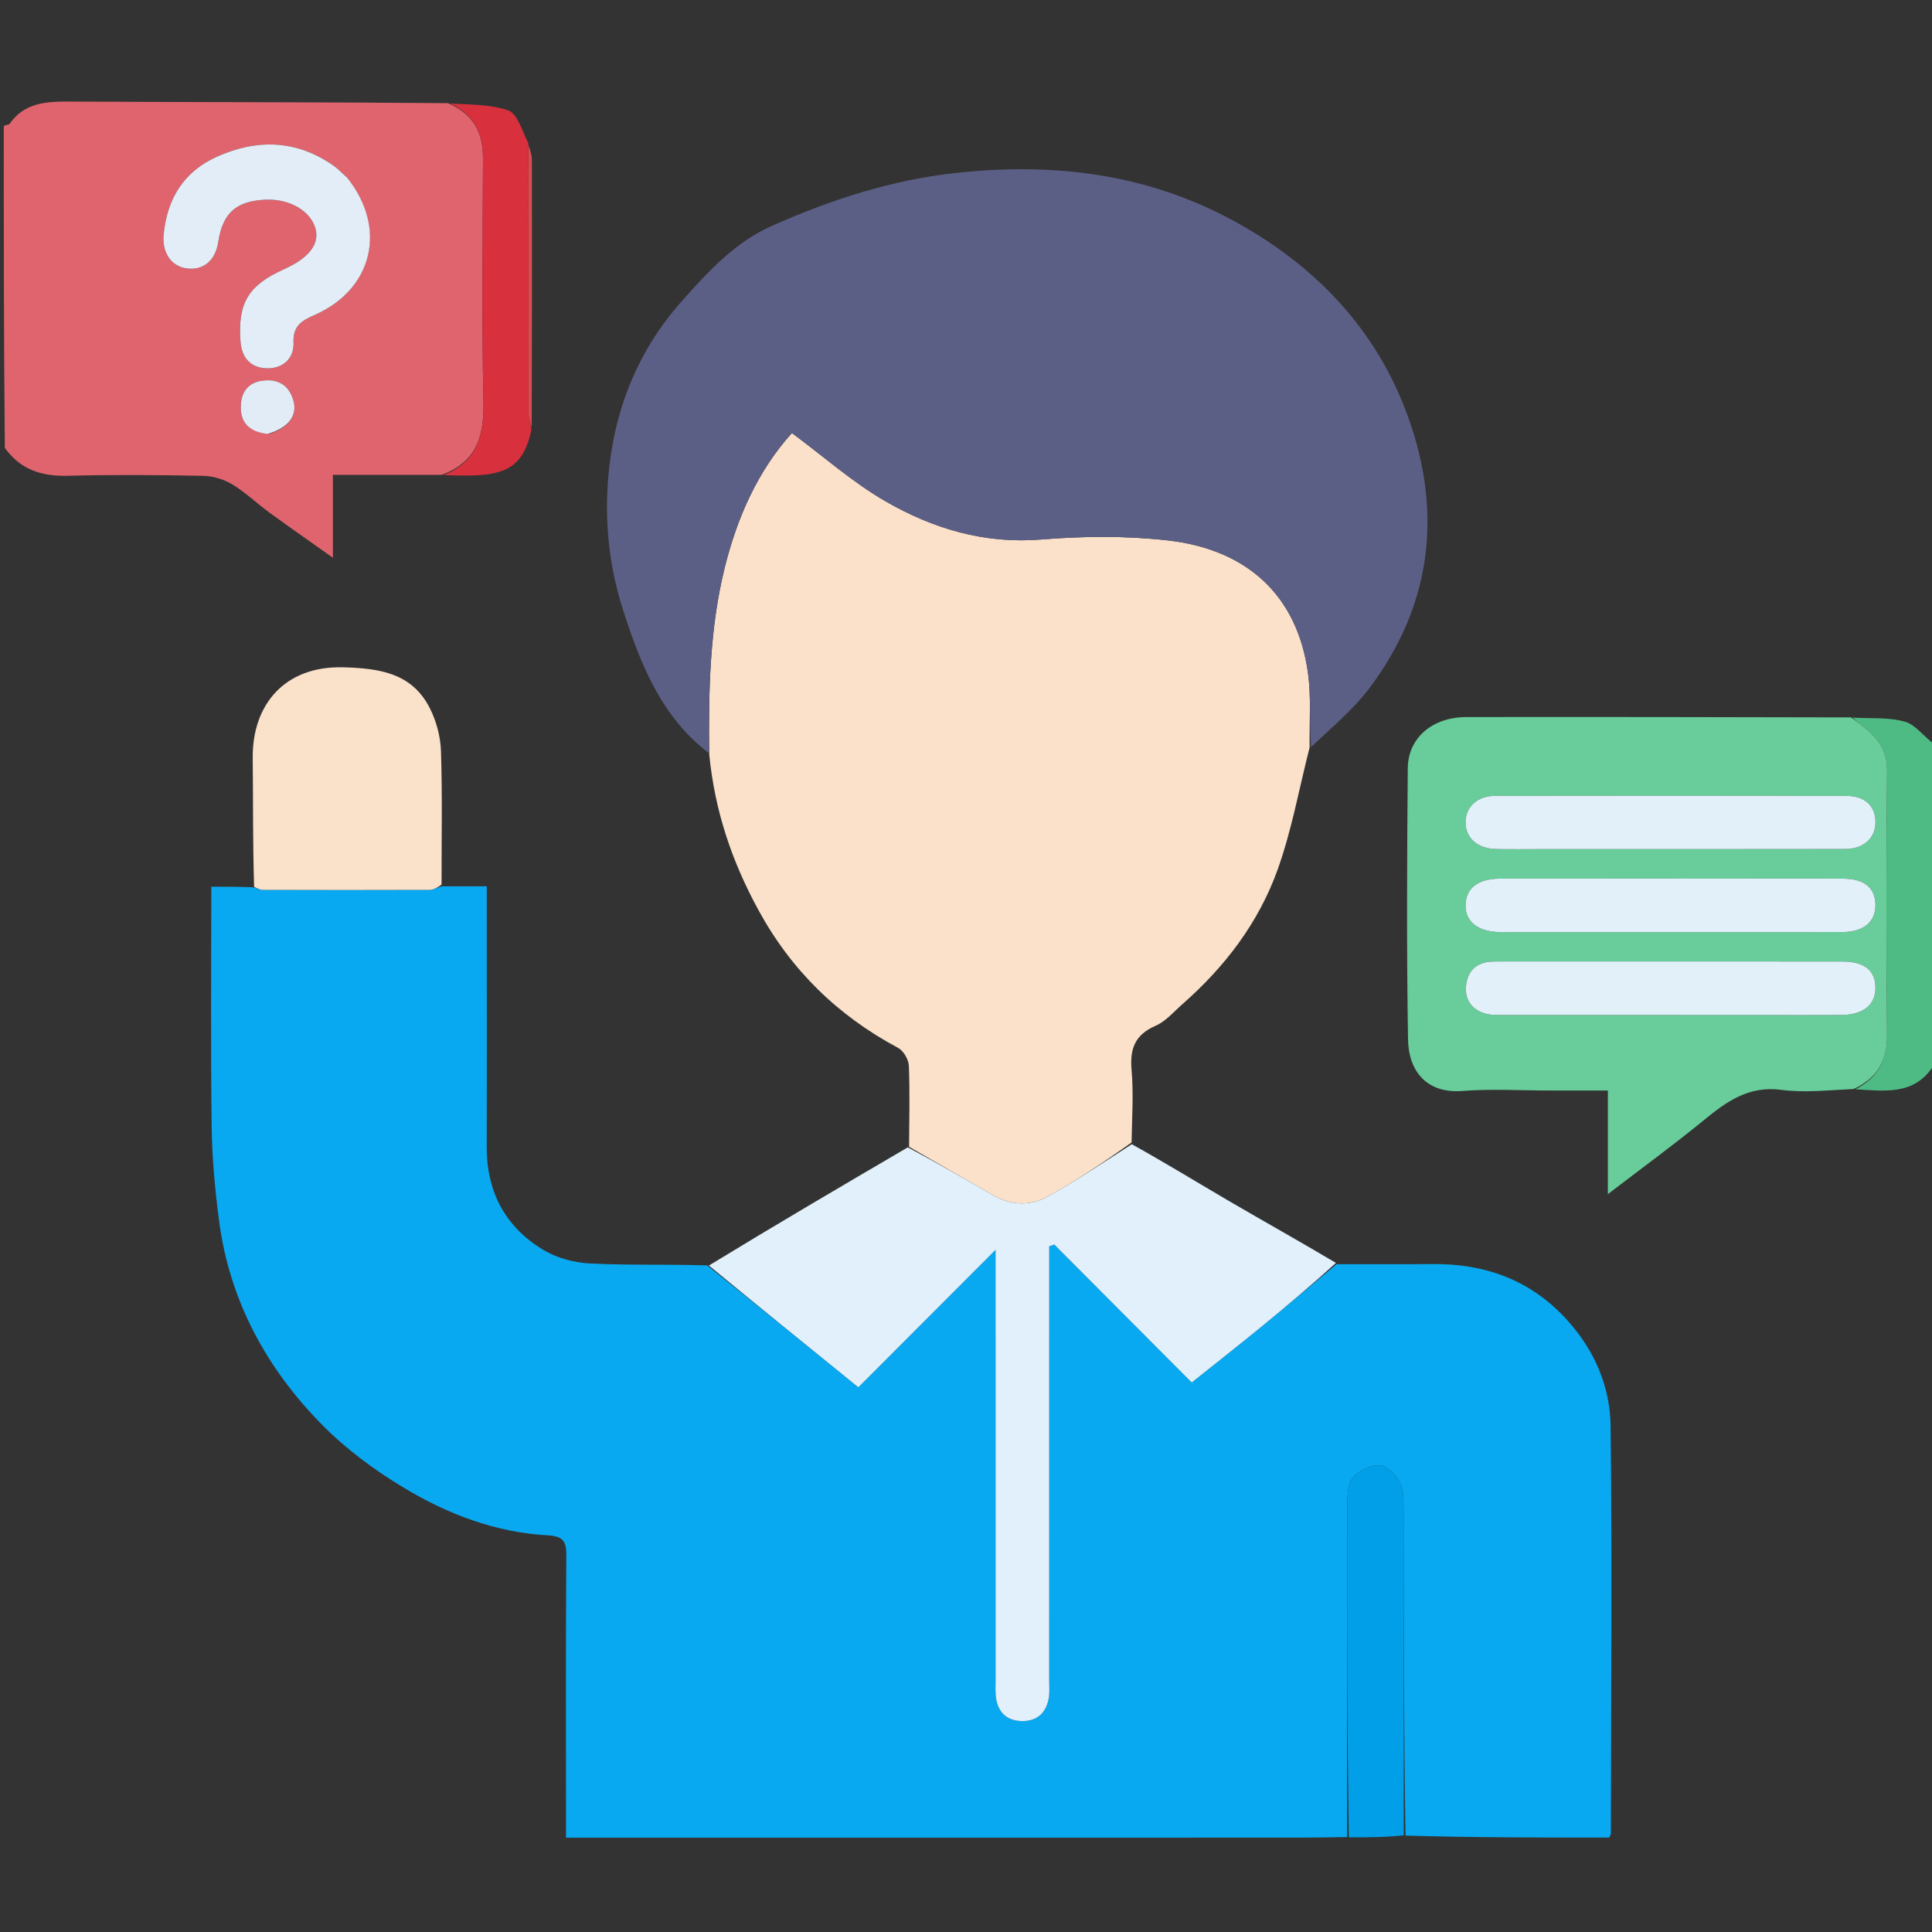
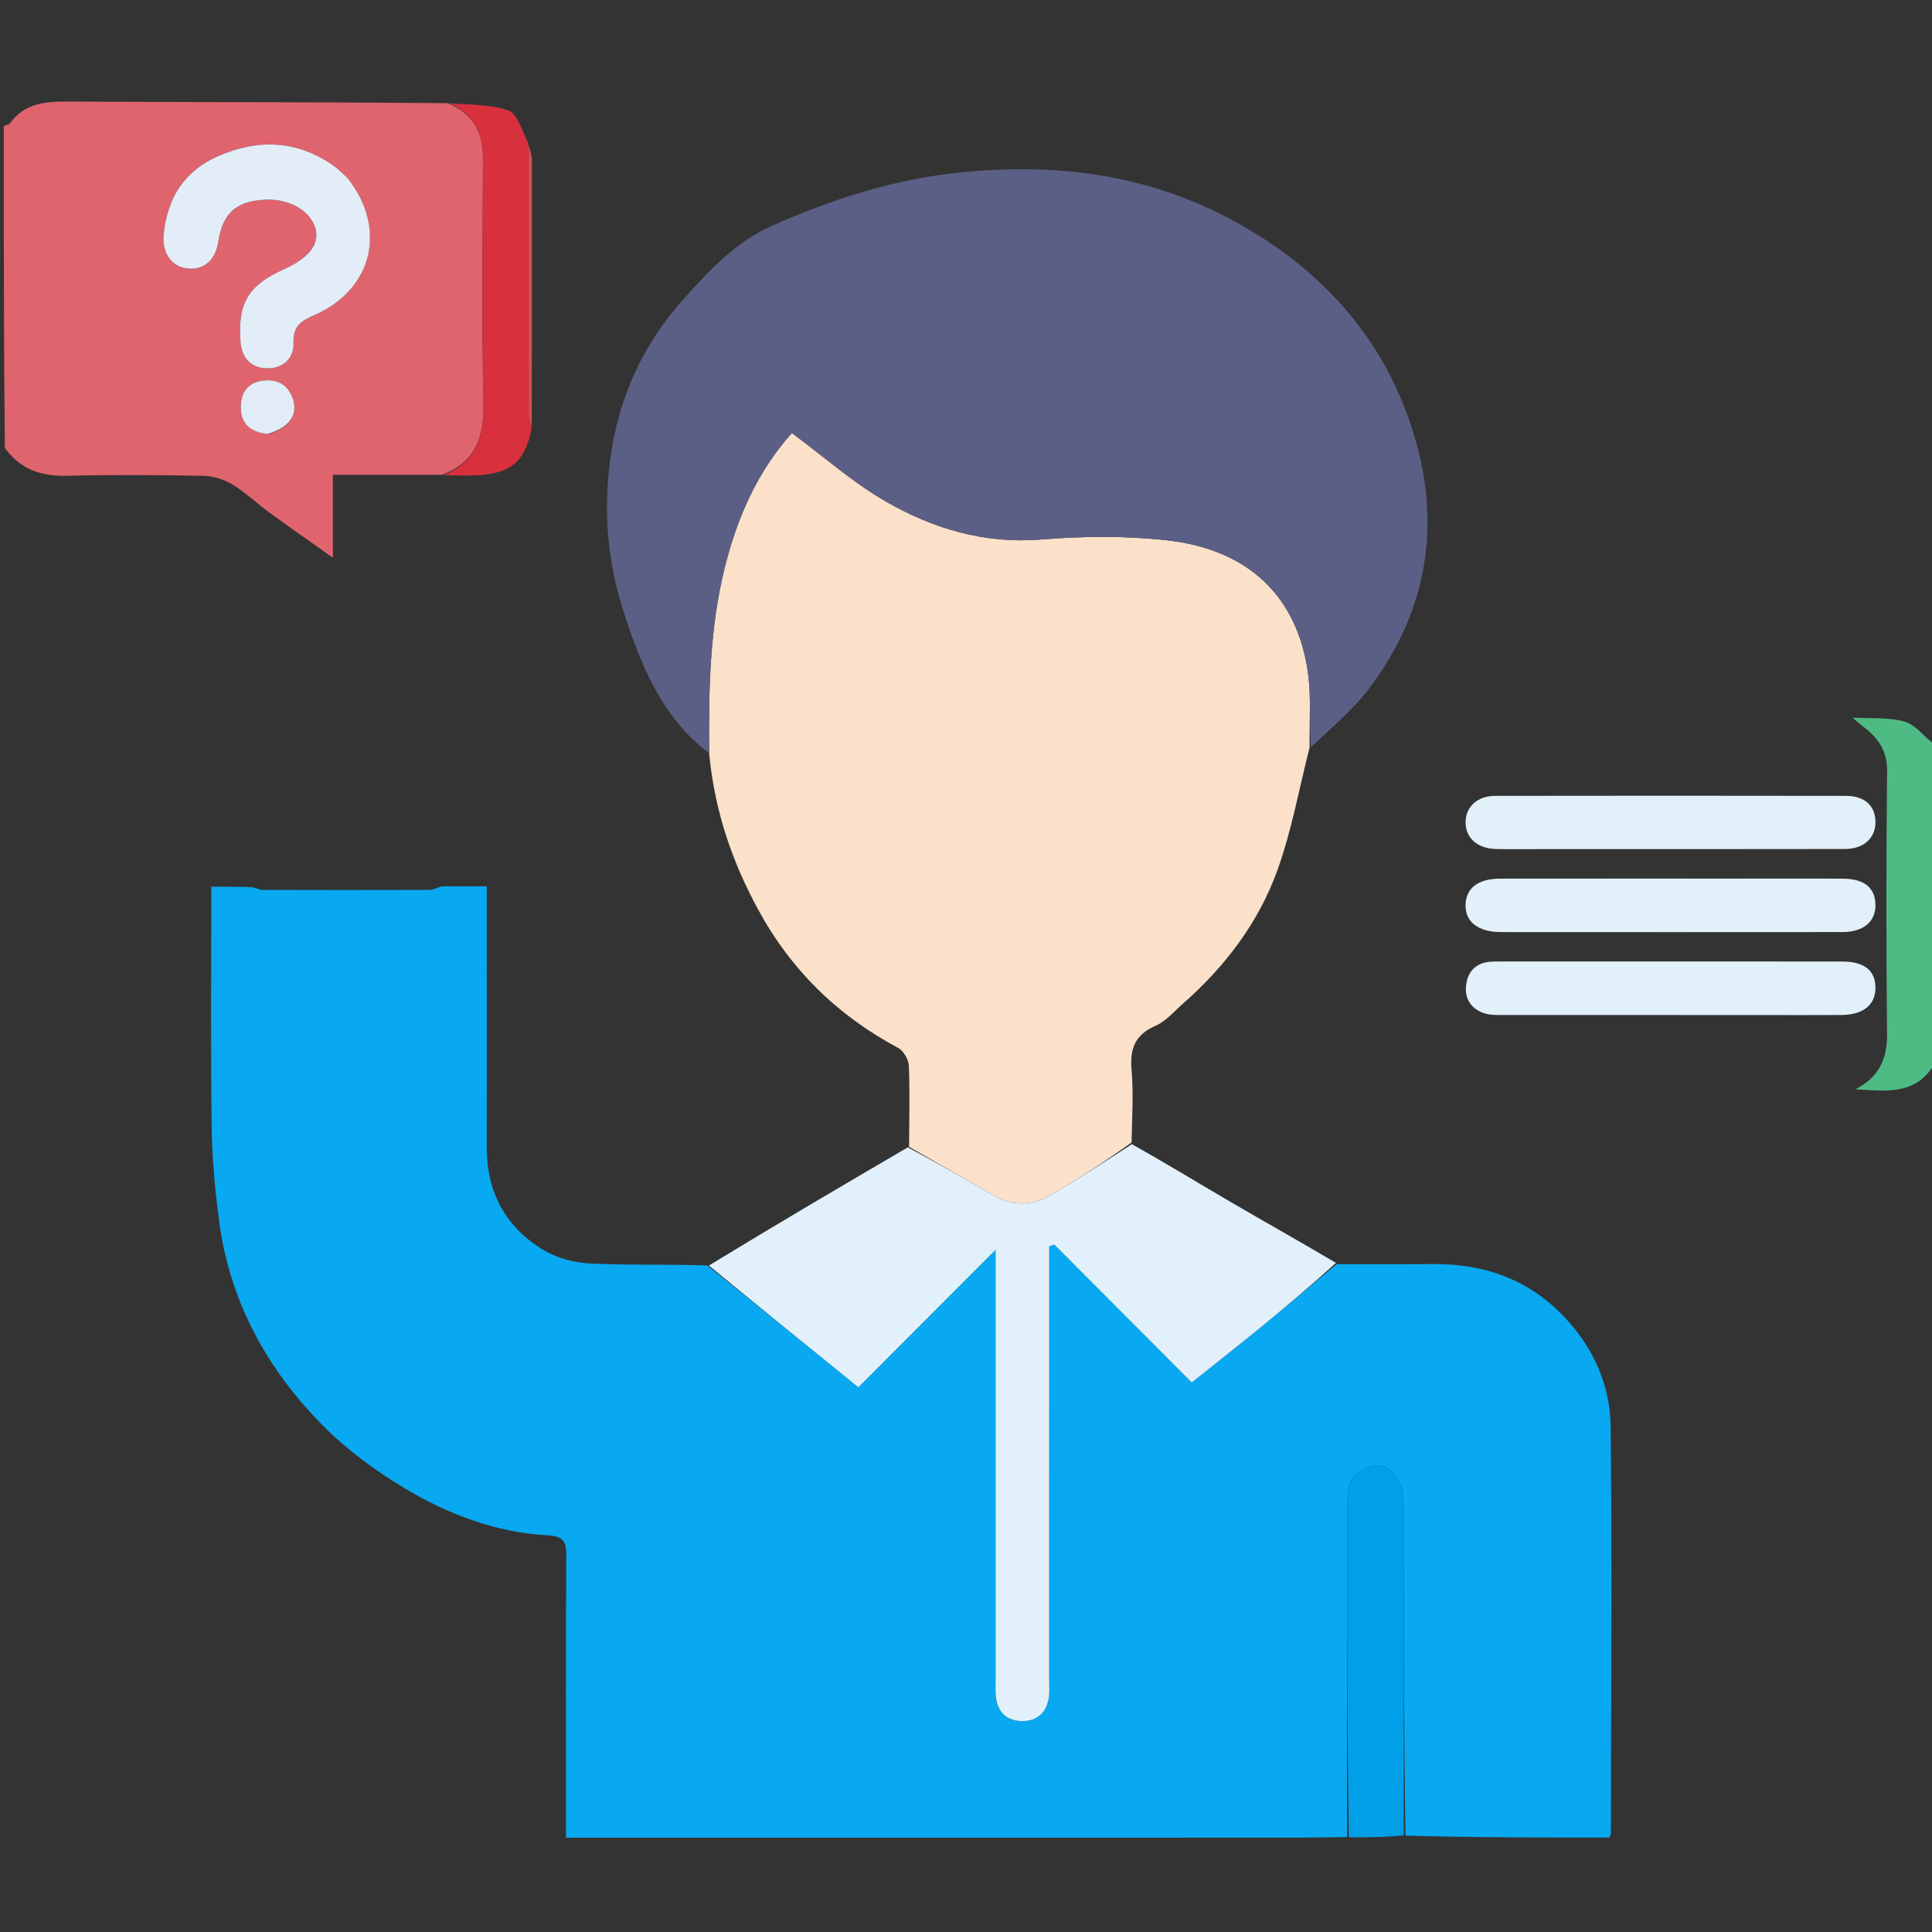
<svg xmlns="http://www.w3.org/2000/svg" version="1.1" id="Layer_1" x="0px" y="0px" width="100%" viewBox="0 0 512 512" enable-background="new 0 0 512 512" xml:space="preserve">
  <rect x="0" y="0" width="512" height="512" fill="#333333" stroke="none" />
  <path fill="#000000" opacity="0" stroke="none" d=" M513,283   C513,359.637 513,436.275 513,512.956   C342.428,512.956 171.857,512.956 1,512.956   C1,381.979 1,250.957 1.279,119.166   C5.388,124.425 10.967,126.271 17.919,126.088   C29.904,125.772 41.907,125.87 53.895,126.104   C56.491,126.154 59.348,127.039 61.575,128.383   C65.052,130.481 68.034,133.383 71.335,135.794   C76.63,139.661 82.016,143.404 88.217,147.806   C88.217,139.799 88.217,133.041 88.217,125.84   C98.107,125.84 107.575,125.84 117.497,125.917   C120.083,126.004 122.215,126.043 124.347,126.021   C134.409,125.921 138.846,123.349 140.91,113.391   C140.983,89.465 141.009,65.989 140.959,42.513   C140.956,40.979 140.369,39.447 140.034,37.525   C138.276,34.4 137.08,30.085 134.683,29.259   C129.782,27.572 124.236,27.76 118.493,27.114   C84.938,27.034 51.845,27.113 18.753,26.916   C12.39,26.878 6.53,27.089 2.474,32.893   C2.296,33.148 1.505,32.974 1,33   C1,22.34 1,11.679 1,1.014   C171.56,1.009 342.12,1.009 513,1.009   C513,66.021 513,131.043 512.699,196.808   C509.915,195.374 507.748,192.099 504.877,191.275   C500.5,190.018 495.636,190.456 490.515,190.117   C456.245,190.039 422.441,189.98 388.636,190.027   C379.634,190.04 373.147,195.491 373.078,203.596   C372.874,227.574 372.754,251.559 373.145,275.533   C373.279,283.736 378.011,289.869 387.536,289.118   C395.149,288.518 402.847,288.997 410.507,288.997   C415.597,288.997 420.686,288.997 426.102,288.997   C426.102,298.24 426.102,306.802 426.102,316.457   C435.066,309.586 443.448,303.476 451.463,296.917   C457.539,291.943 463.383,287.679 472.057,288.826   C478.266,289.648 484.684,288.886 491.468,288.906   C499.423,289.111 507.265,290.332 512.285,282.564   C512.289,282.558 512.752,282.848 513,283  M240.257,304.201   C222.741,314.492 205.225,324.783 186.811,335.004   C176.674,335.003 166.52,335.344 156.408,334.836   C152.2,334.625 147.598,333.411 144.016,331.256   C133.907,325.173 128.946,315.853 128.982,303.915   C129.045,282.81 128.999,261.705 128.999,240.6   C128.999,238.833 128.999,237.066 128.999,234.881   C124.625,234.881 120.831,234.881 117.004,233.961   C117.003,222.316 117.249,210.662 116.862,199.03   C116.733,195.158 115.62,191.013 113.849,187.561   C109.104,178.31 100.507,177.119 91.02,176.844   C75.603,176.395 66.813,186.592 66.973,200.933   C67.098,212.244 66.98,223.557 66.055,234.982   C62.789,234.982 59.522,234.982 56,234.982   C56,256.581 55.816,277.542 56.091,298.497   C56.2,306.85 56.964,315.238 58.054,323.528   C60.839,344.718 70.629,362.667 85.436,377.663   C91.775,384.084 99.296,389.629 107.051,394.29   C118.649,401.259 131.311,406.103 145.036,406.87   C149.042,407.094 150.102,408.249 150.076,412.119   C149.922,435.266 150,458.413 150,481.561   C150,483.312 150,485.064 150,487   C152.696,487 154.683,487 156.67,487   C219.284,487 281.899,487.004 344.513,486.993   C348.672,486.993 352.832,486.891 357.915,486.979   C362.613,486.932 367.31,486.884 372.935,486.978   C390.865,486.978 408.796,486.978 426.454,486.978   C426.782,486.231 426.901,486.088 426.901,485.943   C426.939,449.946 427.241,413.945 426.831,377.952   C426.71,367.374 422.498,357.692 415.176,349.673   C405.642,339.23 393.619,334.871 379.705,334.988   C371.206,335.06 362.706,335.013 353.878,334.353   C344.575,329.059 335.227,323.845 325.985,318.448   C317.301,313.375 308.73,308.109 300.01,302.004   C300.007,295.854 300.412,289.668 299.88,283.563   C299.391,277.945 300.762,274.222 306.231,271.843   C308.961,270.655 311.112,268.078 313.441,266.032   C324.62,256.212 333.515,244.53 338.537,230.588   C342.321,220.086 344.287,208.929 347.758,197.997   C352.834,192.83 358.553,188.147 362.871,182.41   C379.294,160.589 382.314,136.308 373.309,110.9   C364.899,87.174 348.285,70.006 326.352,58.218   C303.538,45.957 279.017,43.032 253.405,45.822   C236.201,47.696 220.146,52.933 204.534,59.865   C194.852,64.164 187.787,71.836 180.86,79.603   C168.317,93.667 162.139,110.271 161.029,128.881   C160.367,140.003 161.698,150.964 165.093,161.571   C169.743,176.097 175.371,190.124 187.985,200.921   C189.475,215.188 194.043,228.369 200.895,240.998   C209.619,257.078 221.972,269.126 238.01,277.7   C239.441,278.465 240.793,280.796 240.859,282.452   C241.146,289.596 240.94,296.759 240.257,304.201  z" />
  <path fill="#DF646E" opacity="1" stroke="none" d=" M117.044,125.84   C107.575,125.84 98.107,125.84 88.217,125.84   C88.217,133.041 88.217,139.799 88.217,147.806   C82.016,143.404 76.63,139.661 71.335,135.794   C68.034,133.383 65.052,130.481 61.575,128.383   C59.348,127.039 56.491,126.154 53.895,126.104   C41.907,125.87 29.904,125.772 17.919,126.088   C10.967,126.271 5.388,124.425 1.279,118.698   C1,90.646 1,62.292 1,33.469   C1.505,32.974 2.296,33.148 2.474,32.893   C6.53,27.089 12.39,26.878 18.753,26.916   C51.845,27.113 84.938,27.034 118.734,27.344   C125.751,30.386 128.02,35.443 127.998,42.049   C127.925,63.526 127.641,85.01 128.126,106.475   C128.334,115.646 126.21,122.504 117.044,125.84  M91.732,46.778   C90.602,45.8 89.551,44.71 88.331,43.861   C78.555,37.055 68.191,36.762 57.573,41.491   C48.687,45.448 44.276,52.675 43.364,62.191   C42.911,66.914 45.372,70.529 49.359,71.113   C53.849,71.772 57.096,69.085 57.847,64.09   C58.996,56.451 62.623,53.235 70.451,52.914   C76.792,52.654 82.4,55.95 83.625,60.656   C84.693,64.761 81.813,68.425 75.188,71.39   C65.77,75.604 62.942,80.433 63.744,90.575   C64.091,94.973 66.571,97.483 70.684,97.606   C74.889,97.731 77.958,95.022 77.785,90.853   C77.597,86.33 79.903,85.004 83.383,83.473   C98.843,76.669 102.708,60.472 91.732,46.778  M71.346,114.994   C76.458,113.378 78.885,110.149 77.751,106.142   C76.654,102.268 73.932,100.425 69.903,100.836   C66.289,101.205 64.16,103.32 63.854,106.933   C63.449,111.723 65.771,114.427 71.346,114.994  z" />
  <path fill="#4EBB84" opacity="1" stroke="none" d=" M513,282.531   C512.752,282.848 512.289,282.558 512.285,282.564   C507.265,290.332 499.423,289.111 491.701,288.675   C497.668,285.629 500.155,280.97 500.087,274.131   C499.854,250.847 499.858,227.557 500.098,204.273   C500.156,198.667 497.451,195.292 493.428,192.297   C492.564,191.654 491.793,190.885 490.979,190.175   C495.636,190.456 500.5,190.018 504.877,191.275   C507.748,192.099 509.915,195.374 512.699,197.275   C513,225.354 513,253.708 513,282.531  z" />
  <path fill="#08A9F1" opacity="1" stroke="none" d=" M117.038,234.881   C120.831,234.881 124.625,234.881 128.999,234.881   C128.999,237.066 128.999,238.833 128.999,240.6   C128.999,261.705 129.045,282.81 128.982,303.915   C128.946,315.853 133.907,325.173 144.016,331.256   C147.598,333.411 152.2,334.625 156.408,334.836   C166.52,335.344 176.674,335.003 187.42,335.345   C200.679,345.939 213.33,356.191 227.47,367.651   C239.83,355.268 251.919,343.158 263.832,331.223   C263.832,332.57 263.832,334.396 263.832,336.223   C263.832,372.548 263.83,408.872 263.837,445.197   C263.837,446.862 263.715,448.559 263.984,450.185   C264.615,453.988 266.987,456.05 270.852,456.1   C274.737,456.151 277.11,454.046 277.883,450.332   C278.217,448.729 278.048,447.013 278.049,445.348   C278.056,408.69 278.054,372.033 278.054,335.375   C278.054,333.681 278.054,331.987 278.054,330.293   C278.501,330.133 278.948,329.974 279.396,329.814   C291.464,341.927 303.533,354.041 315.82,366.374   C322.1,361.356 328.244,356.536 334.289,351.594   C340.975,346.127 347.571,340.549 354.206,335.019   C362.706,335.013 371.206,335.06 379.705,334.988   C393.619,334.871 405.642,339.23 415.176,349.673   C422.498,357.692 426.71,367.374 426.831,377.952   C427.241,413.945 426.939,449.946 426.901,485.943   C426.901,486.088 426.782,486.231 426.454,486.978   C408.796,486.978 390.865,486.978 372.469,486.449   C372.001,457.119 372.022,428.317 371.957,399.516   C371.952,397.23 371.923,394.637 370.886,392.745   C369.827,390.814 367.57,388.412 365.732,388.319   C363.366,388.199 360.257,389.609 358.658,391.414   C357.253,392.999 357.072,396.036 357.063,398.434   C356.963,427.901 356.994,457.369 356.991,486.836   C352.832,486.891 348.672,486.993 344.513,486.993   C281.899,487.004 219.284,487 156.67,487   C154.683,487 152.696,487 150,487   C150,485.064 150,483.312 150,481.561   C150,458.413 149.922,435.266 150.076,412.119   C150.102,408.249 149.042,407.094 145.036,406.87   C131.311,406.103 118.649,401.259 107.051,394.29   C99.296,389.629 91.775,384.084 85.436,377.663   C70.629,362.667 60.839,344.718 58.054,323.528   C56.964,315.238 56.2,306.85 56.091,298.497   C55.816,277.542 56,256.581 56,234.982   C59.522,234.982 62.789,234.982 66.886,235.129   C68.335,235.467 68.952,235.826 69.569,235.828   C84.311,235.865 99.053,235.884 113.794,235.827   C114.877,235.822 115.957,235.21 117.038,234.881  z" />
  <path fill="#FBE1CA" opacity="1" stroke="none" d=" M347.062,198.063   C344.287,208.929 342.321,220.086 338.537,230.588   C333.515,244.53 324.62,256.212 313.441,266.032   C311.112,268.078 308.961,270.655 306.231,271.843   C300.762,274.222 299.391,277.945 299.88,283.563   C300.412,289.668 300.007,295.854 299.883,302.764   C292.464,308.051 285.307,312.82 277.829,317.016   C273.149,319.641 268.034,319.547 263.199,316.754   C255.775,312.467 248.342,308.194 240.914,303.914   C240.94,296.759 241.146,289.596 240.859,282.452   C240.793,280.796 239.441,278.465 238.01,277.7   C221.972,269.126 209.619,257.078 200.895,240.998   C194.043,228.369 189.475,215.188 187.963,200.026   C187.759,182.783 188.096,166.469 192.045,150.484   C195.381,136.982 200.969,124.587 209.866,114.76   C218.251,120.971 225.903,127.783 234.591,132.805   C247.239,140.116 260.904,144.21 276.061,142.97   C287.104,142.066 298.399,141.97 309.391,143.205   C330.827,145.614 343.759,158.086 346.598,178.135   C347.523,184.669 346.95,191.415 347.062,198.063  z" />
  <path fill="#5C5F85" opacity="1" stroke="none" d=" M347.41,198.03   C346.95,191.415 347.523,184.669 346.598,178.135   C343.759,158.086 330.827,145.614 309.391,143.205   C298.399,141.97 287.104,142.066 276.061,142.97   C260.904,144.21 247.239,140.116 234.591,132.805   C225.903,127.783 218.251,120.971 209.866,114.76   C200.969,124.587 195.381,136.982 192.045,150.484   C188.096,166.469 187.759,182.783 187.889,199.599   C175.371,190.124 169.743,176.097 165.093,161.571   C161.698,150.964 160.367,140.003 161.029,128.881   C162.139,110.271 168.317,93.667 180.86,79.603   C187.787,71.836 194.852,64.164 204.534,59.865   C220.146,52.933 236.201,47.696 253.405,45.822   C279.017,43.032 303.538,45.957 326.352,58.218   C348.285,70.006 364.899,87.174 373.309,110.9   C382.314,136.308 379.294,160.589 362.871,182.41   C358.553,188.147 352.834,192.83 347.41,198.03  z" />
-   <path fill="#68CD9A" opacity="1" stroke="none" d=" M490.515,190.117   C491.793,190.885 492.564,191.654 493.428,192.297   C497.451,195.292 500.156,198.667 500.098,204.273   C499.858,227.557 499.854,250.847 500.087,274.131   C500.155,280.97 497.668,285.629 491.242,288.6   C484.684,288.886 478.266,289.648 472.057,288.826   C463.383,287.679 457.539,291.943 451.463,296.917   C443.448,303.476 435.066,309.586 426.102,316.457   C426.102,306.802 426.102,298.24 426.102,288.997   C420.686,288.997 415.597,288.997 410.507,288.997   C402.847,288.997 395.149,288.518 387.536,289.118   C378.011,289.869 373.279,283.736 373.145,275.533   C372.754,251.559 372.874,227.574 373.078,203.596   C373.147,195.491 379.634,190.04 388.636,190.027   C422.441,189.98 456.245,190.039 490.515,190.117  M409.503,225.021   C435.992,225.019 462.481,225.042 488.97,224.993   C493.848,224.984 496.947,222.16 497.013,218.03   C497.083,213.665 494.282,210.921 489.234,210.912   C458.247,210.856 427.26,210.86 396.273,210.908   C391.453,210.915 388.335,213.898 388.395,218.036   C388.454,222.142 391.584,224.891 396.511,224.999   C400.507,225.087 404.507,225.02 409.503,225.021  M460.5,232.839   C439.508,232.84 418.517,232.826 397.525,232.851   C391.731,232.858 388.511,235.35 388.392,239.755   C388.27,244.286 391.705,247.005 397.752,247.009   C427.906,247.03 458.061,247.033 488.215,247.006   C493.85,247.001 497.083,244.257 497.012,239.759   C496.942,235.294 494.08,232.898 488.489,232.859   C479.493,232.796 470.496,232.84 460.5,232.839  M467.5,268.996   C474.329,268.995 481.159,269.037 487.987,268.982   C493.727,268.935 496.966,266.339 497.009,261.903   C497.054,257.234 494.157,254.818 488.18,254.812   C457.865,254.781 427.55,254.798 397.236,254.803   C396.404,254.803 395.567,254.803 394.74,254.885   C390.754,255.282 388.77,257.869 388.492,261.506   C388.222,265.031 390.163,267.593 393.595,268.596   C395.15,269.05 396.887,268.979 398.542,268.981   C421.195,269.003 443.847,268.995 467.5,268.996  z" />
  <path fill="#E1F0FA" opacity="1" stroke="none" d=" M240.585,304.057   C248.342,308.194 255.775,312.467 263.199,316.754   C268.034,319.547 273.149,319.641 277.829,317.016   C285.307,312.82 292.464,308.051 299.933,303.226   C308.73,308.109 317.301,313.375 325.985,318.448   C335.227,323.845 344.575,329.059 354.042,334.686   C347.571,340.549 340.975,346.127 334.289,351.594   C328.244,356.536 322.1,361.356 315.82,366.374   C303.533,354.041 291.464,341.927 279.396,329.814   C278.948,329.974 278.501,330.133 278.054,330.293   C278.054,331.987 278.054,333.681 278.054,335.375   C278.054,372.033 278.056,408.69 278.049,445.348   C278.048,447.013 278.217,448.729 277.883,450.332   C277.11,454.046 274.737,456.151 270.852,456.1   C266.987,456.05 264.615,453.988 263.984,450.185   C263.715,448.559 263.837,446.862 263.837,445.197   C263.83,408.872 263.832,372.548 263.832,336.223   C263.832,334.396 263.832,332.57 263.832,331.223   C251.919,343.158 239.83,355.268 227.47,367.651   C213.33,356.191 200.679,345.939 187.869,335.38   C205.225,324.783 222.741,314.492 240.585,304.057  z" />
-   <path fill="#FAE1CA" opacity="1" stroke="none" d=" M117.021,234.421   C115.957,235.21 114.877,235.822 113.794,235.827   C99.053,235.884 84.311,235.865 69.569,235.828   C68.952,235.826 68.335,235.467 67.344,235.072   C66.98,223.557 67.098,212.244 66.973,200.933   C66.813,186.592 75.603,176.395 91.02,176.844   C100.507,177.119 109.104,178.31 113.849,187.561   C115.62,191.013 116.733,195.158 116.862,199.03   C117.249,210.662 117.003,222.316 117.021,234.421  z" />
  <path fill="#009FE8" opacity="1" stroke="none" d=" M357.453,486.908   C356.994,457.369 356.963,427.901 357.063,398.434   C357.072,396.036 357.253,392.999 358.658,391.414   C360.257,389.609 363.366,388.199 365.732,388.319   C367.57,388.412 369.827,390.814 370.886,392.745   C371.923,394.637 371.952,397.23 371.957,399.516   C372.022,428.317 372.001,457.119 372.005,486.379   C367.31,486.884 362.613,486.932 357.453,486.908  z" />
  <path fill="#D8303D" opacity="1" stroke="none" d=" M117.497,125.917   C126.21,122.504 128.334,115.646 128.126,106.475   C127.641,85.01 127.925,63.526 127.998,42.049   C128.02,35.443 125.751,30.386 119.196,27.406   C124.236,27.76 129.782,27.572 134.683,29.259   C137.08,30.085 138.276,34.4 140.019,37.998   C140.016,62.27 139.992,85.679 140.038,109.088   C140.041,110.673 140.564,112.257 140.845,113.842   C138.846,123.349 134.409,125.921 124.347,126.021   C122.215,126.043 120.083,126.004 117.497,125.917  z" />
  <path fill="#DC4B4F" opacity="1" stroke="none" d=" M140.91,113.391   C140.564,112.257 140.041,110.673 140.038,109.088   C139.992,85.679 140.016,62.27 140.038,38.387   C140.369,39.447 140.956,40.979 140.959,42.513   C141.009,65.989 140.983,89.465 140.91,113.391  z" />
  <path fill="#E2EDF7" opacity="1" stroke="none" d=" M91.971,47.047   C102.708,60.472 98.843,76.669 83.383,83.473   C79.903,85.004 77.597,86.33 77.785,90.853   C77.958,95.022 74.889,97.731 70.684,97.606   C66.571,97.483 64.091,94.973 63.744,90.575   C62.942,80.433 65.77,75.604 75.188,71.39   C81.813,68.425 84.693,64.761 83.625,60.656   C82.4,55.95 76.792,52.654 70.451,52.914   C62.623,53.235 58.996,56.451 57.847,64.09   C57.096,69.085 53.849,71.772 49.359,71.113   C45.372,70.529 42.911,66.914 43.364,62.191   C44.276,52.675 48.687,45.448 57.573,41.491   C68.191,36.762 78.555,37.055 88.331,43.861   C89.551,44.71 90.602,45.8 91.971,47.047  z" />
  <path fill="#E2ECF6" opacity="1" stroke="none" d=" M70.95,114.996   C65.771,114.427 63.449,111.723 63.854,106.933   C64.16,103.32 66.289,101.205 69.903,100.836   C73.932,100.425 76.654,102.268 77.751,106.142   C78.885,110.149 76.458,113.378 70.95,114.996  z" />
  <path fill="#E2F0FA" opacity="1" stroke="none" d=" M409.004,225.021   C404.507,225.02 400.507,225.087 396.511,224.999   C391.584,224.891 388.454,222.142 388.395,218.036   C388.335,213.898 391.453,210.915 396.273,210.908   C427.26,210.86 458.247,210.856 489.234,210.912   C494.282,210.921 497.083,213.665 497.013,218.03   C496.947,222.16 493.848,224.984 488.97,224.993   C462.481,225.042 435.992,225.019 409.004,225.021  z" />
  <path fill="#E2F0FA" opacity="1" stroke="none" d=" M461,232.838   C470.496,232.84 479.493,232.796 488.489,232.859   C494.08,232.898 496.942,235.294 497.012,239.759   C497.083,244.257 493.85,247.001 488.215,247.006   C458.061,247.033 427.906,247.03 397.752,247.009   C391.705,247.005 388.27,244.286 388.392,239.755   C388.511,235.35 391.731,232.858 397.525,232.851   C418.517,232.826 439.508,232.84 461,232.838  z" />
  <path fill="#E2F0FA" opacity="1" stroke="none" d=" M467,268.996   C443.847,268.995 421.195,269.003 398.542,268.981   C396.887,268.979 395.15,269.05 393.595,268.596   C390.163,267.593 388.222,265.031 388.492,261.506   C388.77,257.869 390.754,255.282 394.74,254.885   C395.567,254.803 396.404,254.803 397.236,254.803   C427.55,254.798 457.865,254.781 488.18,254.812   C494.157,254.818 497.054,257.234 497.009,261.903   C496.966,266.339 493.727,268.935 487.987,268.982   C481.159,269.037 474.329,268.995 467,268.996  z" />
</svg>